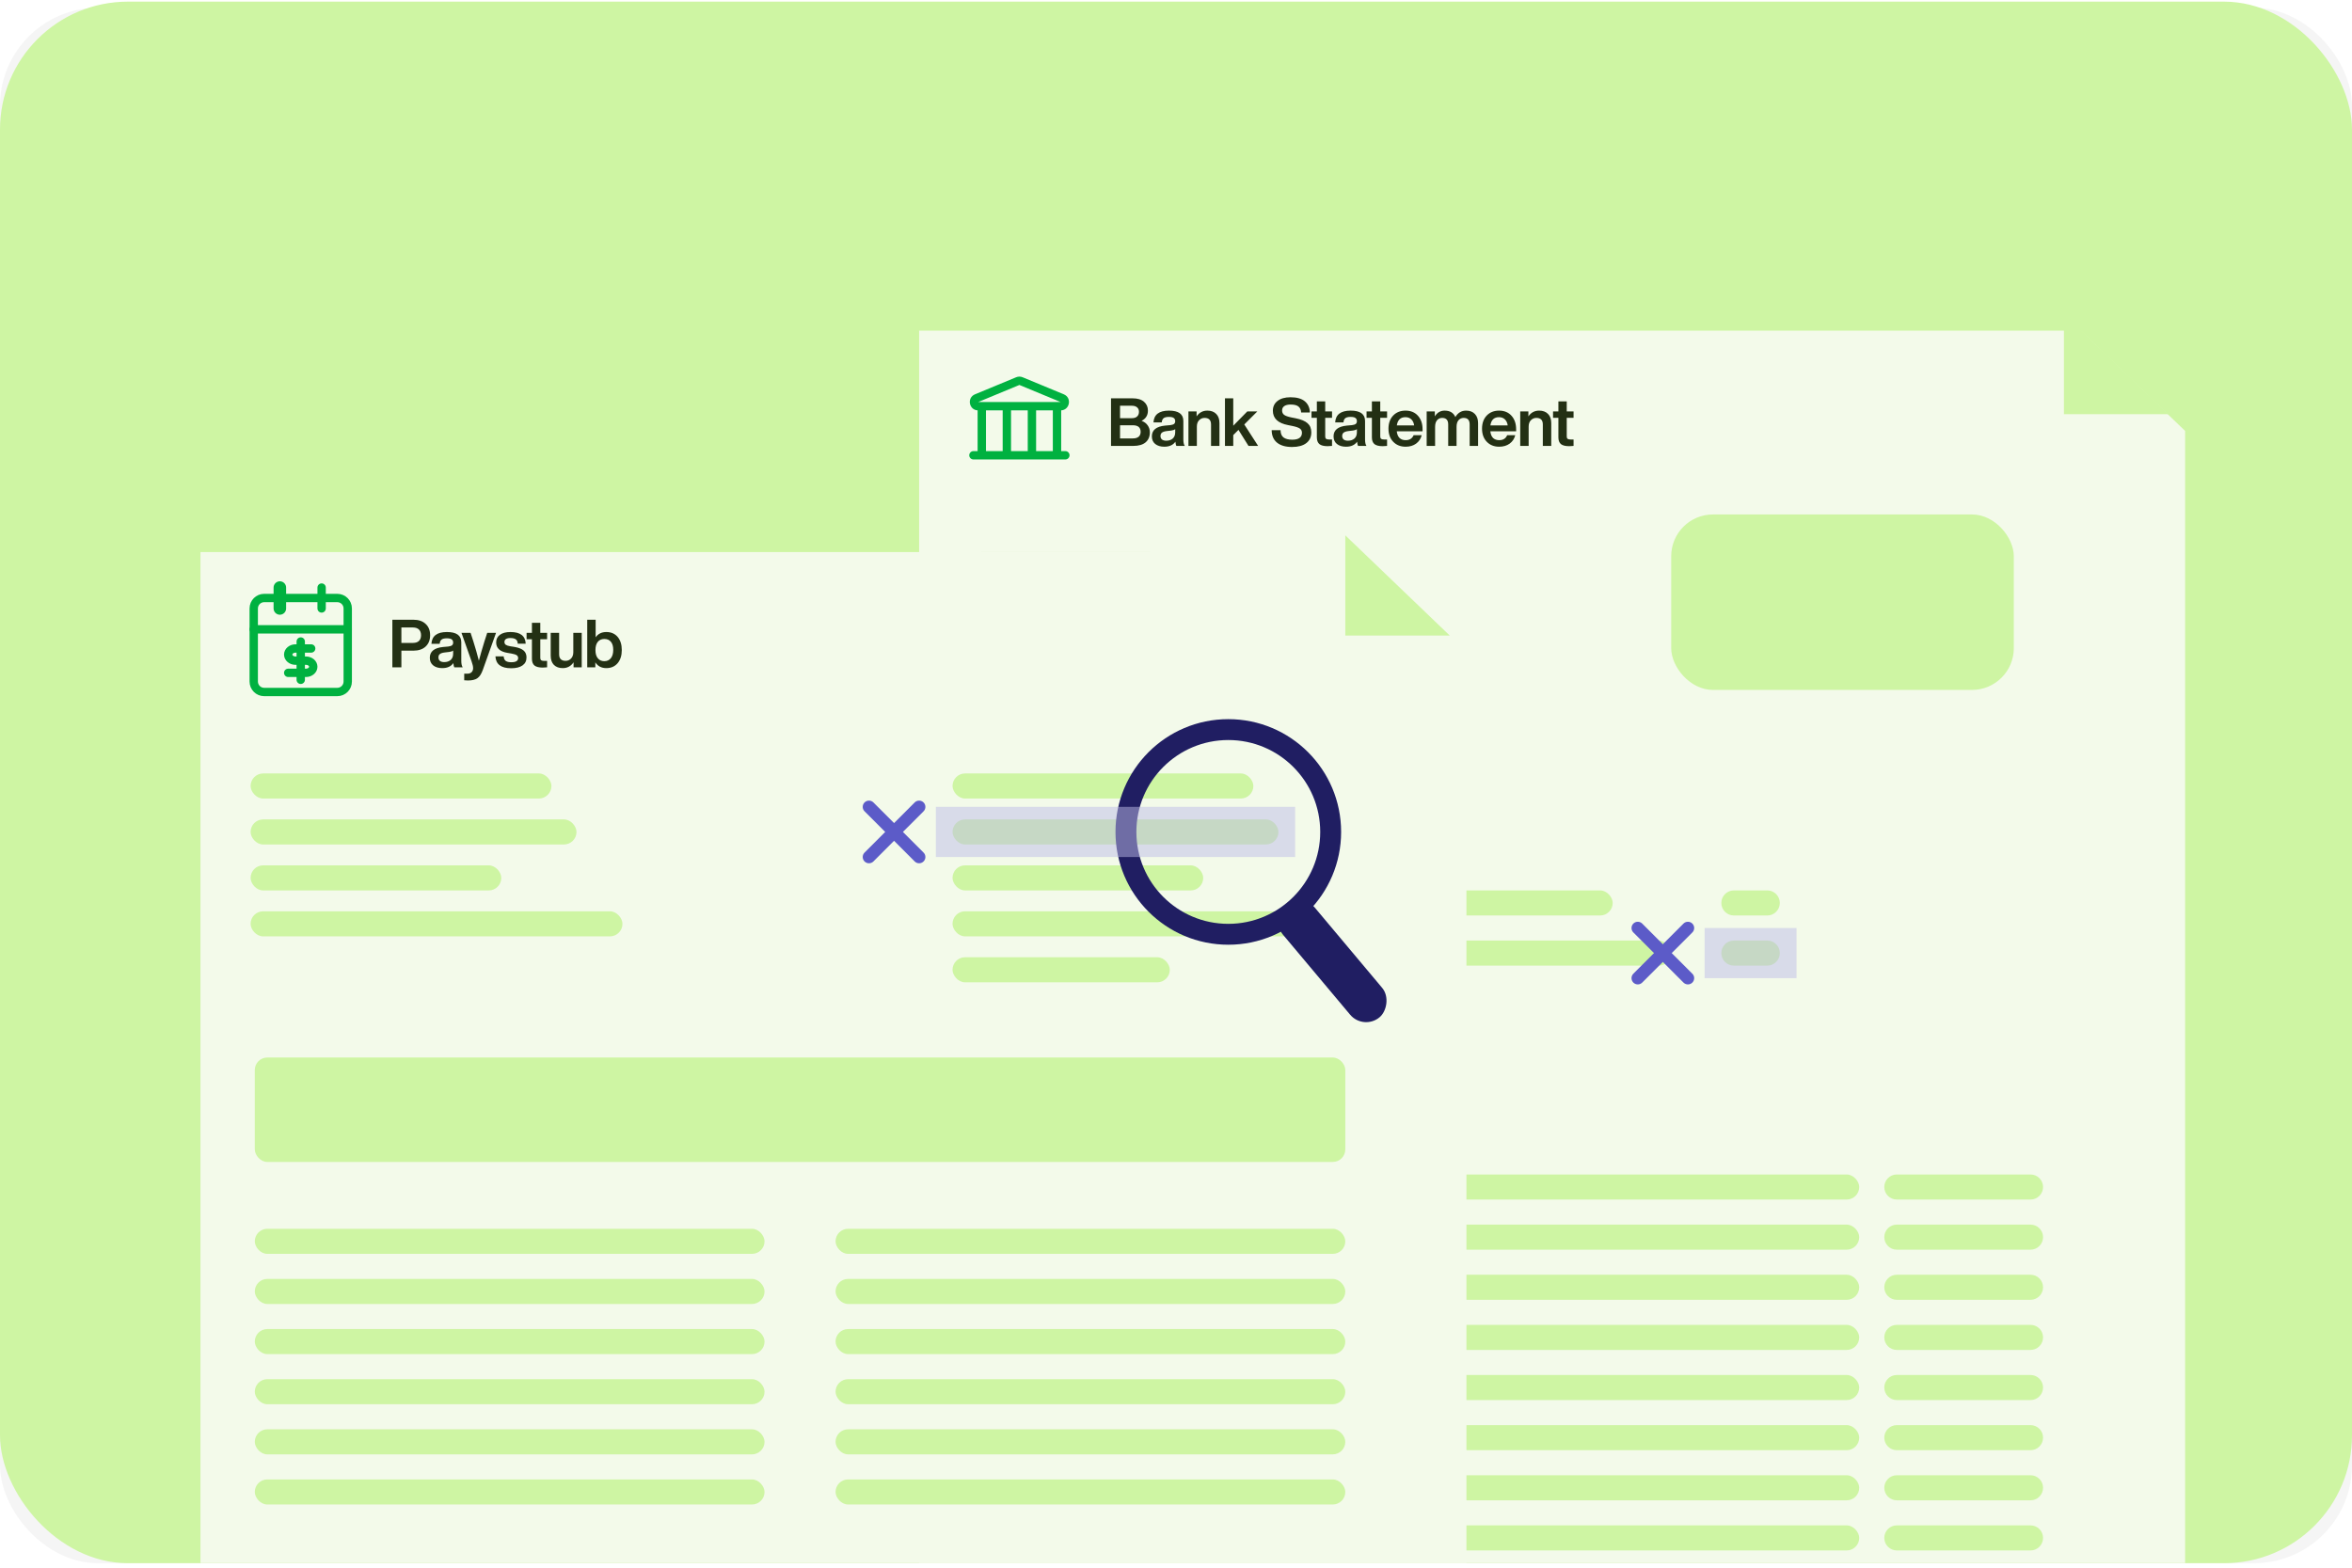
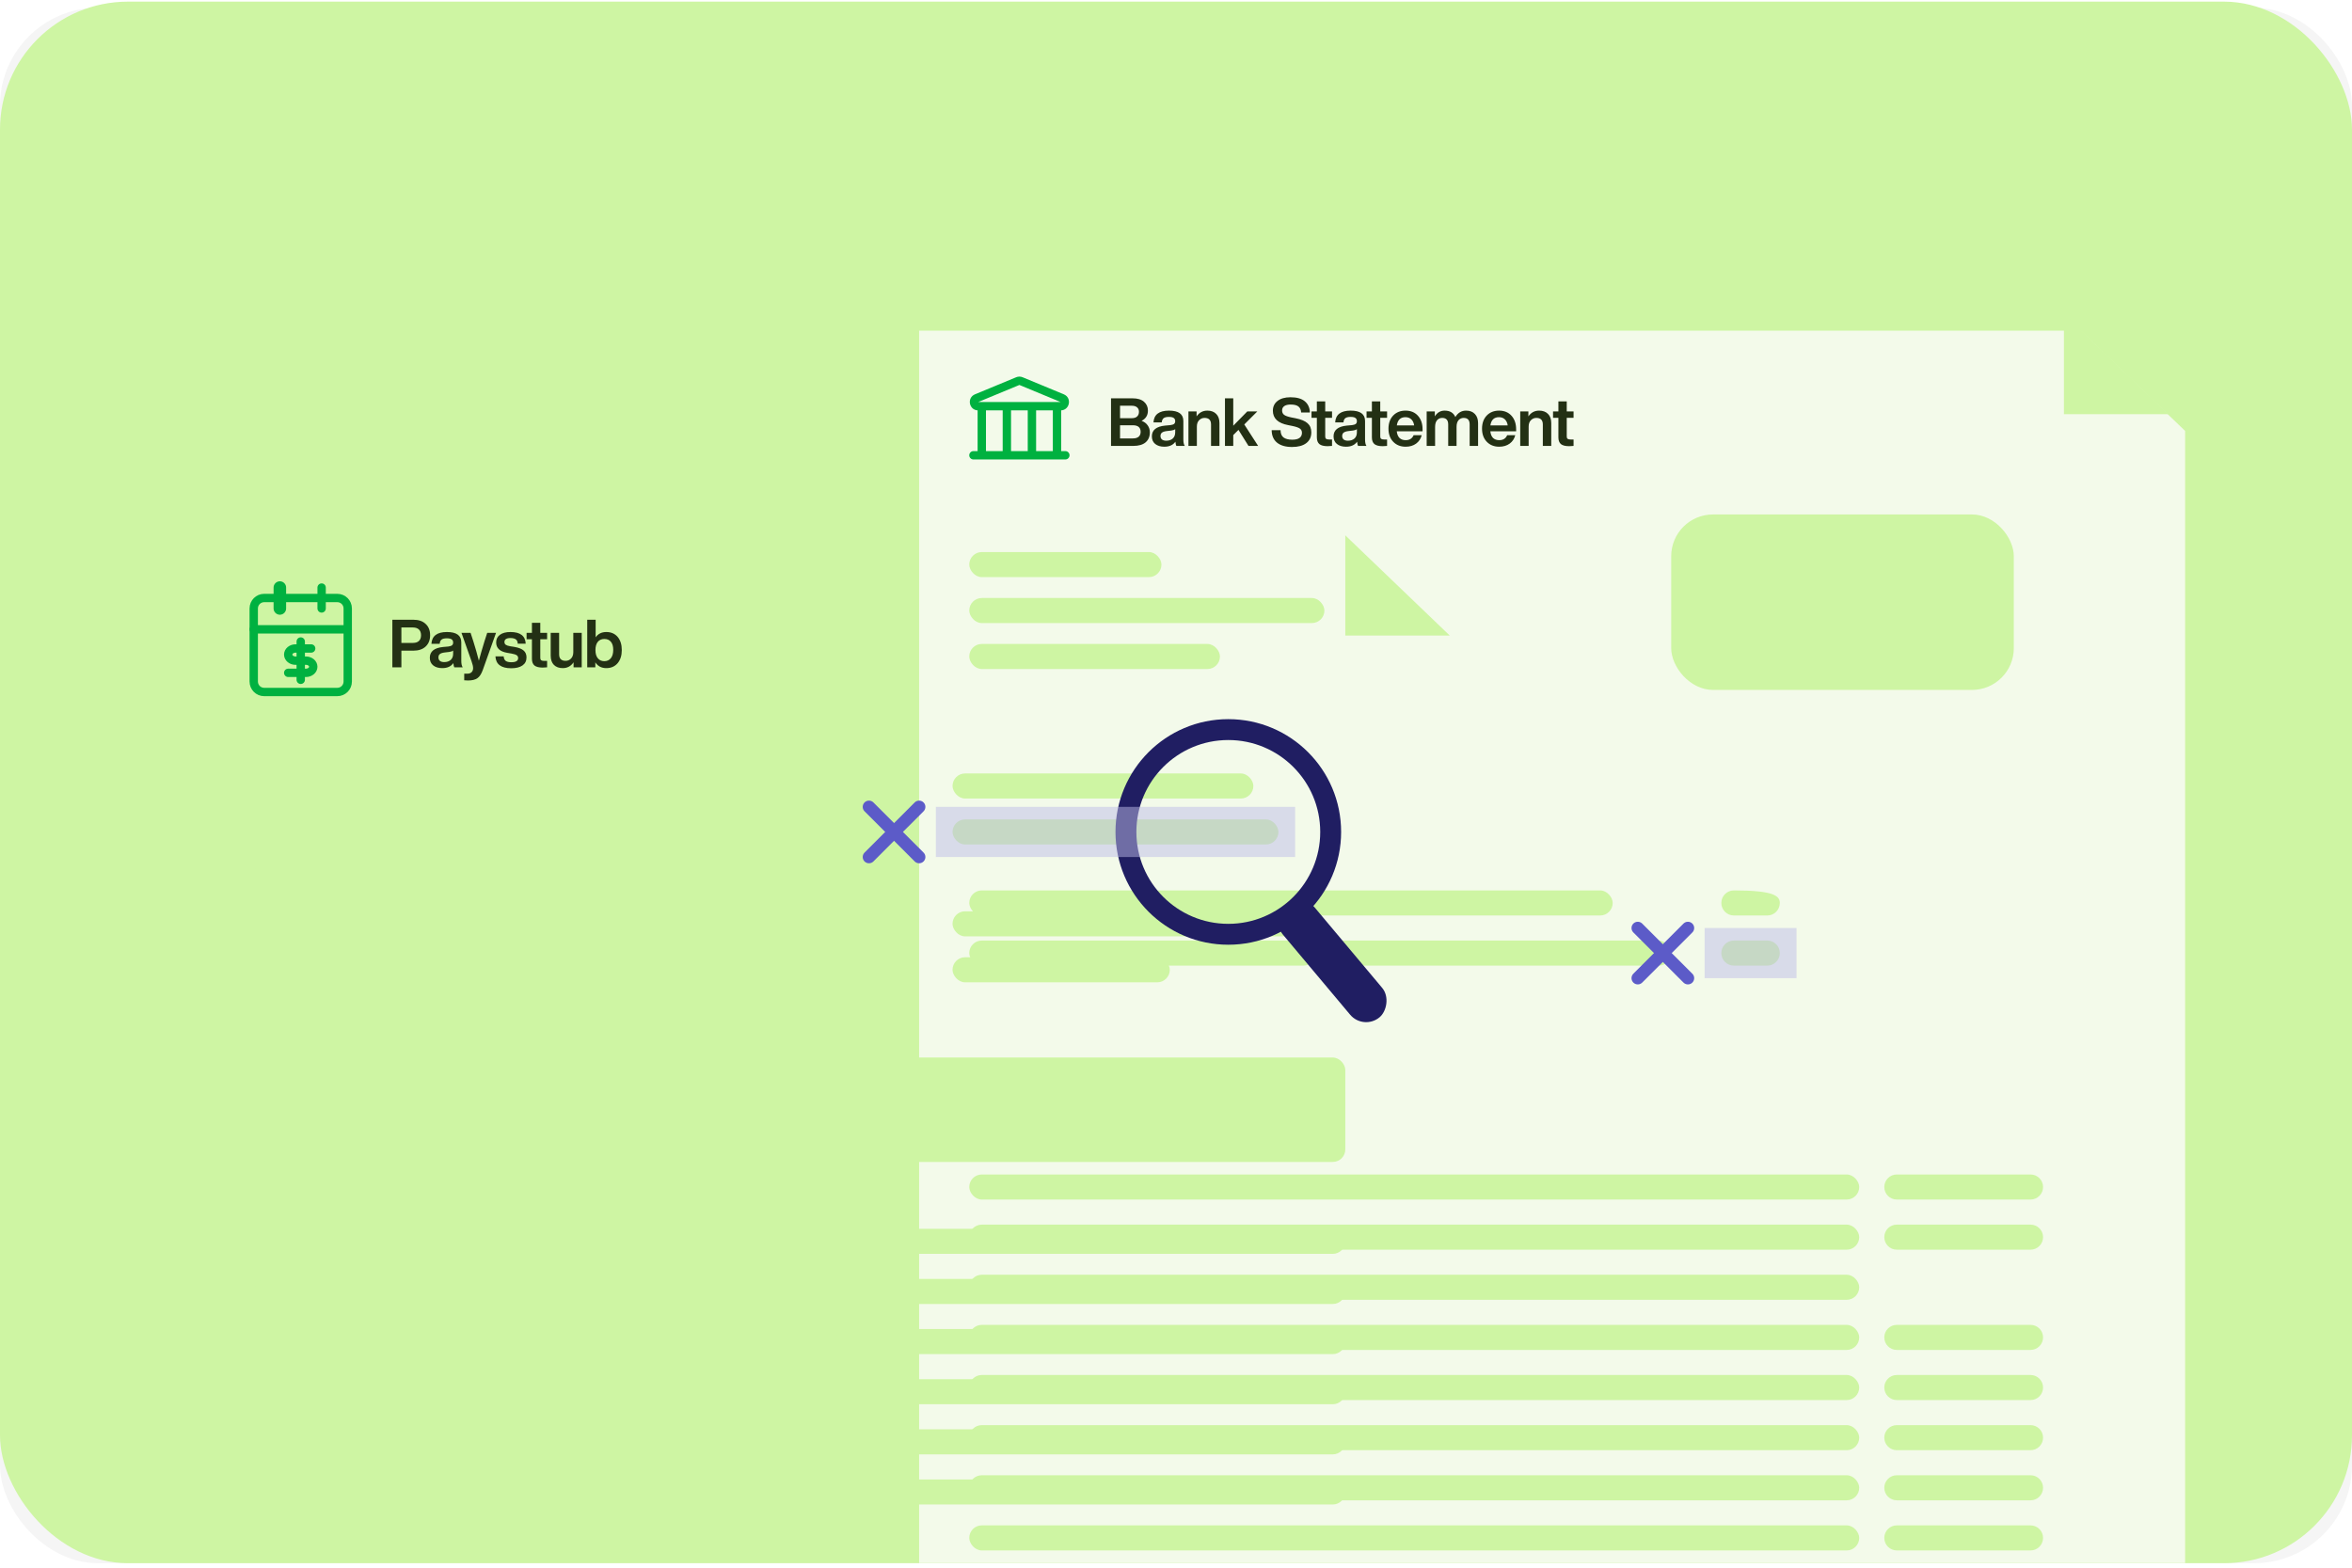
<svg xmlns="http://www.w3.org/2000/svg" width="384" height="256" viewBox="0 0 384 256" fill="none">
  <rect y="1.267" width="384" height="254" rx="16" fill="#F5F5F5" />
  <g clip-path="url(#clip0_1454_21448)">
    <rect y="0.267" width="384" height="255" rx="20.895" fill="#CEF5A3" />
    <g filter="url(#filter0_d_1454_21448)">
      <path d="M147.332 51.267H336.972L354.026 67.638V313.897H147.332V51.267Z" fill="#F3FAEA" />
    </g>
    <path fill-rule="evenodd" clip-rule="evenodd" d="M165.91 61.603C166.244 61.464 166.62 61.464 166.954 61.603L173.682 64.39C175.032 64.949 174.67 66.928 173.254 67.012V73.665H173.936C174.312 73.665 174.618 73.971 174.618 74.348C174.618 74.724 174.312 75.03 173.936 75.03H158.928C158.552 75.03 158.246 74.724 158.246 74.348C158.246 73.971 158.552 73.665 158.928 73.665H159.61V67.012C158.194 66.928 157.831 64.949 159.182 64.39L165.91 61.603ZM166.432 62.863L173.16 65.65H159.704L166.432 62.863ZM160.975 73.665H163.703V67.014H160.975V73.665ZM165.068 73.665H167.796V67.014H165.068V73.665ZM169.161 73.665H171.889V67.014H169.161V73.665Z" fill="#00B140" />
    <path d="M336.969 67.63V51.267L354.023 67.63H336.969Z" fill="#CEF5A3" />
    <path d="M186.379 68.724C186.808 68.876 187.139 69.12 187.372 69.455C187.612 69.789 187.732 70.168 187.732 70.59C187.732 71.296 187.499 71.845 187.034 72.238C186.575 72.624 185.906 72.816 185.025 72.816H181.391V65.045H184.905C185.72 65.045 186.342 65.231 186.772 65.602C187.201 65.973 187.416 66.457 187.416 67.053C187.416 67.818 187.07 68.374 186.379 68.724ZM184.796 66.257H182.864V68.287H184.796C185.167 68.287 185.451 68.196 185.648 68.014C185.851 67.825 185.953 67.567 185.953 67.239C185.953 66.933 185.851 66.693 185.648 66.519C185.444 66.344 185.16 66.257 184.796 66.257ZM182.864 71.594H184.949C185.364 71.594 185.68 71.503 185.899 71.321C186.117 71.132 186.226 70.866 186.226 70.524C186.226 69.804 185.8 69.444 184.949 69.444H182.864V71.594ZM193.43 72.816H192.055C191.989 72.7 191.938 72.471 191.902 72.129C191.523 72.674 190.919 72.947 190.09 72.947C189.471 72.947 188.977 72.798 188.606 72.5C188.242 72.202 188.06 71.787 188.06 71.256C188.06 70.23 188.78 69.644 190.221 69.498L191.072 69.422C191.356 69.386 191.56 69.32 191.683 69.225C191.807 69.124 191.869 68.975 191.869 68.778C191.869 68.538 191.789 68.363 191.629 68.254C191.476 68.138 191.214 68.079 190.843 68.079C190.443 68.079 190.155 68.149 189.981 68.287C189.806 68.418 189.704 68.647 189.675 68.975H188.322C188.402 67.694 189.246 67.053 190.854 67.053C192.418 67.053 193.201 67.618 193.201 68.745V71.747C193.201 72.242 193.277 72.598 193.43 72.816ZM190.417 71.965C190.847 71.965 191.196 71.849 191.465 71.616C191.734 71.376 191.869 71.034 191.869 70.59V70.077C191.738 70.193 191.523 70.27 191.225 70.306L190.483 70.393C190.119 70.437 189.857 70.524 189.697 70.655C189.544 70.779 189.468 70.961 189.468 71.201C189.468 71.441 189.548 71.63 189.708 71.769C189.875 71.9 190.112 71.965 190.417 71.965ZM197.12 67.053C197.731 67.053 198.211 67.232 198.56 67.588C198.917 67.938 199.095 68.436 199.095 69.084V72.816H197.72V69.313C197.72 68.6 197.367 68.243 196.661 68.243C196.312 68.243 196.014 68.371 195.766 68.625C195.526 68.873 195.406 69.218 195.406 69.662V72.816H194.031V67.184H195.362V67.992C195.792 67.366 196.377 67.053 197.12 67.053ZM205.408 72.816H203.836L202.199 70.197L201.348 71.048V72.816H199.994V65.045H201.348V69.52L203.64 67.184H205.277L203.149 69.313L205.408 72.816ZM210.949 72.991C209.894 72.991 209.075 72.755 208.493 72.282C207.918 71.809 207.627 71.132 207.62 70.251H209.071C209.079 70.805 209.242 71.201 209.562 71.441C209.89 71.681 210.366 71.801 210.992 71.801C211.502 71.801 211.891 71.707 212.16 71.518C212.429 71.321 212.564 71.041 212.564 70.677C212.564 70.372 212.448 70.139 212.215 69.979C211.989 69.819 211.574 69.677 210.97 69.553L210.316 69.422C208.649 69.109 207.816 68.323 207.816 67.064C207.816 66.395 208.071 65.864 208.58 65.471C209.089 65.071 209.795 64.871 210.698 64.871C211.724 64.871 212.498 65.089 213.022 65.525C213.554 65.962 213.834 66.573 213.863 67.359H212.433C212.404 66.915 212.255 66.588 211.985 66.377C211.724 66.166 211.301 66.06 210.719 66.06C210.268 66.06 209.923 66.144 209.682 66.311C209.442 66.479 209.322 66.715 209.322 67.021C209.322 67.334 209.431 67.574 209.65 67.741C209.875 67.909 210.272 68.05 210.839 68.167L211.516 68.298C212.426 68.48 213.081 68.753 213.481 69.116C213.888 69.473 214.092 69.968 214.092 70.601C214.092 71.358 213.815 71.947 213.262 72.369C212.709 72.784 211.938 72.991 210.949 72.991ZM217.475 67.184V68.232H216.362V71.278C216.362 71.459 216.409 71.587 216.504 71.659C216.605 71.732 216.773 71.769 217.006 71.769H217.475V72.816C217.177 72.846 216.937 72.86 216.755 72.86C216.143 72.86 215.696 72.747 215.412 72.522C215.136 72.289 214.997 71.921 214.997 71.419V68.232H214.124V67.184H214.997V65.547H216.362V67.184H217.475ZM223.094 72.816H221.719C221.654 72.7 221.603 72.471 221.566 72.129C221.188 72.674 220.584 72.947 219.754 72.947C219.136 72.947 218.641 72.798 218.27 72.5C217.906 72.202 217.724 71.787 217.724 71.256C217.724 70.23 218.445 69.644 219.885 69.498L220.737 69.422C221.02 69.386 221.224 69.32 221.348 69.225C221.472 69.124 221.533 68.975 221.533 68.778C221.533 68.538 221.453 68.363 221.293 68.254C221.141 68.138 220.879 68.079 220.507 68.079C220.107 68.079 219.82 68.149 219.645 68.287C219.471 68.418 219.369 68.647 219.34 68.975H217.986C218.066 67.694 218.91 67.053 220.518 67.053C222.083 67.053 222.865 67.618 222.865 68.745V71.747C222.865 72.242 222.941 72.598 223.094 72.816ZM220.082 71.965C220.511 71.965 220.86 71.849 221.13 71.616C221.399 71.376 221.533 71.034 221.533 70.59V70.077C221.402 70.193 221.188 70.27 220.889 70.306L220.147 70.393C219.783 70.437 219.522 70.524 219.361 70.655C219.209 70.779 219.132 70.961 219.132 71.201C219.132 71.441 219.212 71.63 219.372 71.769C219.54 71.9 219.776 71.965 220.082 71.965ZM226.461 67.184V68.232H225.347V71.278C225.347 71.459 225.395 71.587 225.489 71.659C225.591 71.732 225.759 71.769 225.991 71.769H226.461V72.816C226.162 72.846 225.922 72.86 225.74 72.86C225.129 72.86 224.682 72.747 224.398 72.522C224.121 72.289 223.983 71.921 223.983 71.419V68.232H223.11V67.184H223.983V65.547H225.347V67.184H226.461ZM232.256 70.099V70.426H228.043C228.094 70.906 228.243 71.27 228.491 71.518C228.746 71.758 229.084 71.878 229.506 71.878C230.132 71.878 230.561 71.609 230.794 71.07H232.114C231.969 71.645 231.663 72.103 231.198 72.445C230.732 72.78 230.164 72.947 229.495 72.947C228.658 72.947 227.982 72.678 227.465 72.14C226.948 71.601 226.69 70.888 226.69 70.001C226.69 69.113 226.945 68.4 227.454 67.861C227.971 67.323 228.644 67.053 229.473 67.053C230.325 67.053 231.001 67.334 231.503 67.894C232.005 68.454 232.256 69.189 232.256 70.099ZM229.462 68.123C228.655 68.123 228.185 68.571 228.054 69.466H230.881C230.823 69.051 230.67 68.724 230.423 68.483C230.175 68.243 229.855 68.123 229.462 68.123ZM239.355 67.053C239.973 67.053 240.453 67.235 240.795 67.599C241.145 67.963 241.319 68.462 241.319 69.095V72.816H239.944V69.313C239.944 68.6 239.62 68.243 238.973 68.243C238.623 68.243 238.34 68.371 238.121 68.625C237.91 68.873 237.805 69.236 237.805 69.717V72.816H236.441V69.313C236.441 68.6 236.113 68.243 235.458 68.243C235.116 68.243 234.836 68.371 234.618 68.625C234.407 68.873 234.301 69.236 234.301 69.717V72.816H232.926V67.184H234.258V67.992C234.643 67.366 235.178 67.053 235.862 67.053C236.721 67.053 237.303 67.403 237.608 68.101C238.03 67.403 238.613 67.053 239.355 67.053ZM247.531 70.099V70.426H243.318C243.369 70.906 243.518 71.27 243.765 71.518C244.02 71.758 244.358 71.878 244.78 71.878C245.406 71.878 245.835 71.609 246.068 71.07H247.389C247.243 71.645 246.938 72.103 246.472 72.445C246.006 72.78 245.439 72.947 244.769 72.947C243.933 72.947 243.256 72.678 242.739 72.14C242.223 71.601 241.964 70.888 241.964 70.001C241.964 69.113 242.219 68.4 242.728 67.861C243.245 67.323 243.918 67.053 244.748 67.053C245.599 67.053 246.276 67.334 246.778 67.894C247.28 68.454 247.531 69.189 247.531 70.099ZM244.737 68.123C243.929 68.123 243.46 68.571 243.329 69.466H246.156C246.097 69.051 245.945 68.724 245.697 68.483C245.45 68.243 245.13 68.123 244.737 68.123ZM251.289 67.053C251.9 67.053 252.381 67.232 252.73 67.588C253.087 67.938 253.265 68.436 253.265 69.084V72.816H251.89V69.313C251.89 68.6 251.537 68.243 250.831 68.243C250.482 68.243 250.183 68.371 249.936 68.625C249.696 68.873 249.576 69.218 249.576 69.662V72.816H248.2V67.184H249.532V67.992C249.961 67.366 250.547 67.053 251.289 67.053ZM256.908 67.184V68.232H255.795V71.278C255.795 71.459 255.842 71.587 255.937 71.659C256.039 71.732 256.206 71.769 256.439 71.769H256.908V72.816C256.61 72.846 256.37 72.86 256.188 72.86C255.577 72.86 255.129 72.747 254.846 72.522C254.569 72.289 254.431 71.921 254.431 71.419V68.232H253.558V67.184H254.431V65.547H255.795V67.184H256.908Z" fill="#233014" />
    <rect x="158.246" y="191.791" width="145.3" height="4.093" rx="2.046" fill="#CEF5A3" />
    <rect x="158.246" y="224.534" width="145.3" height="4.093" rx="2.046" fill="#CEF5A3" />
    <rect x="158.246" y="199.978" width="145.3" height="4.093" rx="2.046" fill="#CEF5A3" />
    <rect x="158.246" y="208.163" width="145.3" height="4.093" rx="2.046" fill="#CEF5A3" />
    <rect x="158.246" y="216.349" width="145.3" height="4.093" rx="2.046" fill="#CEF5A3" />
    <path d="M307.639 202.024C307.639 200.894 308.555 199.978 309.685 199.978H331.514C332.644 199.978 333.561 200.894 333.561 202.024C333.561 203.154 332.644 204.07 331.514 204.07H309.685C308.555 204.07 307.639 203.154 307.639 202.024Z" fill="#CEF5A3" />
    <rect x="158.246" y="232.72" width="145.3" height="4.093" rx="2.046" fill="#CEF5A3" />
-     <path d="M307.639 210.21C307.639 209.079 308.555 208.163 309.685 208.163H331.514C332.644 208.163 333.561 209.079 333.561 210.21C333.561 211.34 332.644 212.256 331.514 212.256H309.685C308.555 212.256 307.639 211.34 307.639 210.21Z" fill="#CEF5A3" />
    <path d="M307.639 218.395C307.639 217.265 308.555 216.349 309.685 216.349H331.514C332.644 216.349 333.561 217.265 333.561 218.395C333.561 219.525 332.644 220.442 331.514 220.442H309.685C308.555 220.442 307.639 219.525 307.639 218.395Z" fill="#CEF5A3" />
    <path d="M307.639 226.581C307.639 225.45 308.555 224.534 309.685 224.534H331.514C332.644 224.534 333.561 225.45 333.561 226.581C333.561 227.711 332.644 228.627 331.514 228.627H309.685C308.555 228.627 307.639 227.711 307.639 226.581Z" fill="#CEF5A3" />
    <path d="M307.639 193.837C307.639 192.707 308.555 191.791 309.685 191.791H331.514C332.644 191.791 333.561 192.707 333.561 193.837C333.561 194.968 332.644 195.884 331.514 195.884H309.685C308.555 195.884 307.639 194.968 307.639 193.837Z" fill="#CEF5A3" />
    <path d="M307.639 234.766C307.639 233.636 308.555 232.72 309.685 232.72H331.514C332.644 232.72 333.561 233.636 333.561 234.766C333.561 235.896 332.644 236.813 331.514 236.813H309.685C308.555 236.813 307.639 235.896 307.639 234.766Z" fill="#CEF5A3" />
    <rect x="158.246" y="240.905" width="145.3" height="4.093" rx="2.046" fill="#CEF5A3" />
    <path d="M307.639 242.952C307.639 241.822 308.555 240.905 309.685 240.905H331.514C332.644 240.905 333.561 241.822 333.561 242.952C333.561 244.082 332.644 244.998 331.514 244.998H309.685C308.555 244.998 307.639 244.082 307.639 242.952Z" fill="#CEF5A3" />
    <rect x="158.246" y="249.091" width="145.3" height="4.093" rx="2.046" fill="#CEF5A3" />
    <path d="M307.639 251.137C307.639 250.007 308.555 249.091 309.685 249.091H331.514C332.644 249.091 333.561 250.007 333.561 251.137C333.561 252.268 332.644 253.184 331.514 253.184H309.685C308.555 253.184 307.639 252.268 307.639 251.137Z" fill="#CEF5A3" />
    <rect x="158.246" y="153.59" width="56.619" height="4.093" rx="2.046" fill="#CEF5A3" />
    <rect x="216.229" y="153.59" width="56.619" height="4.093" rx="2.046" fill="#CEF5A3" />
    <path d="M281.033 155.636C281.033 154.506 281.949 153.59 283.08 153.59H288.537C289.667 153.59 290.583 154.506 290.583 155.636C290.583 156.767 289.667 157.683 288.537 157.683H283.08C281.949 157.683 281.033 156.767 281.033 155.636Z" fill="#CEF5A3" />
    <rect x="158.246" y="145.404" width="105.052" height="4.093" rx="2.046" fill="#CEF5A3" />
    <rect x="158.246" y="180.878" width="47.751" height="4.093" rx="2.046" fill="#CEF5A3" />
-     <path d="M281.033 147.451C281.033 146.321 281.949 145.404 283.08 145.404H288.537C289.667 145.404 290.583 146.321 290.583 147.451C290.583 148.581 289.667 149.497 288.537 149.497H283.08C281.949 149.497 281.033 148.581 281.033 147.451Z" fill="#CEF5A3" />
+     <path d="M281.033 147.451C281.033 146.321 281.949 145.404 283.08 145.404C289.667 145.404 290.583 146.321 290.583 147.451C290.583 148.581 289.667 149.497 288.537 149.497H283.08C281.949 149.497 281.033 148.581 281.033 147.451Z" fill="#CEF5A3" />
    <rect x="158.246" y="90.149" width="31.379" height="4.093" rx="2.046" fill="#CEF5A3" />
    <rect x="158.246" y="97.653" width="57.983" height="4.093" rx="2.046" fill="#CEF5A3" />
    <rect x="272.848" y="84.011" width="55.937" height="28.651" rx="6.822" fill="#CEF5A3" />
    <rect x="158.246" y="105.157" width="40.929" height="4.093" rx="2.046" fill="#CEF5A3" />
    <rect x="278.305" y="151.543" width="15.008" height="8.186" fill="#BEBDE9" fill-opacity="0.5" />
    <path d="M275.578 151.543L267.393 159.729" stroke="#5C5BC8" stroke-width="2.046" stroke-linecap="round" stroke-linejoin="round" />
    <path d="M267.393 151.543L275.578 159.729" stroke="#5C5BC8" stroke-width="2.046" stroke-linecap="round" stroke-linejoin="round" />
    <g filter="url(#filter1_d_1454_21448)">
-       <path d="M30 87.422H219.64L236.694 103.794V350.053H30V87.422Z" fill="#F3FAEA" />
-     </g>
+       </g>
    <path d="M219.641 103.784V87.421L236.695 103.784H219.641Z" fill="#CEF5A3" />
    <path d="M64.059 101.2H67.475C68.341 101.2 69.014 101.429 69.494 101.887C69.982 102.338 70.225 102.953 70.225 103.732C70.225 104.503 69.982 105.118 69.494 105.576C69.014 106.027 68.341 106.253 67.475 106.253H65.532V108.971H64.059V101.2ZM65.532 104.987H67.41C67.839 104.987 68.166 104.881 68.392 104.67C68.625 104.452 68.741 104.139 68.741 103.732C68.741 103.324 68.625 103.011 68.392 102.793C68.166 102.575 67.839 102.466 67.41 102.466H65.532V104.987ZM75.543 108.971H74.168C74.103 108.854 74.052 108.625 74.015 108.283C73.637 108.829 73.033 109.102 72.204 109.102C71.585 109.102 71.09 108.953 70.719 108.654C70.355 108.356 70.174 107.941 70.174 107.41C70.174 106.384 70.894 105.798 72.335 105.653L73.186 105.576C73.47 105.54 73.673 105.474 73.797 105.38C73.921 105.278 73.983 105.129 73.983 104.932C73.983 104.692 73.903 104.518 73.743 104.408C73.59 104.292 73.328 104.234 72.957 104.234C72.556 104.234 72.269 104.303 72.094 104.441C71.92 104.572 71.818 104.801 71.789 105.129H70.436C70.516 103.848 71.36 103.208 72.968 103.208C74.532 103.208 75.314 103.772 75.314 104.9V107.901C75.314 108.396 75.391 108.752 75.543 108.971ZM72.531 108.119C72.96 108.119 73.31 108.003 73.579 107.77C73.848 107.53 73.983 107.188 73.983 106.744V106.231C73.852 106.348 73.637 106.424 73.339 106.46L72.597 106.548C72.233 106.591 71.971 106.679 71.811 106.81C71.658 106.933 71.582 107.115 71.582 107.355C71.582 107.595 71.662 107.785 71.822 107.923C71.989 108.054 72.225 108.119 72.531 108.119ZM79.087 104.758L79.546 103.339H80.986L78.814 109.429C78.581 110.069 78.29 110.51 77.941 110.75C77.585 110.997 77.068 111.121 76.391 111.121C76.166 111.121 75.966 111.11 75.791 111.088V110.008H76.315C76.613 110.008 76.842 109.924 77.002 109.757C77.162 109.589 77.243 109.371 77.243 109.102C77.243 108.832 77.155 108.454 76.981 107.967L75.343 103.339H76.828L77.286 104.747C77.606 105.751 77.905 106.799 78.181 107.89C78.4 107.068 78.701 106.024 79.087 104.758ZM83.46 109.124C81.816 109.124 80.957 108.476 80.885 107.181H82.227C82.263 107.53 82.376 107.777 82.566 107.923C82.762 108.068 83.068 108.141 83.482 108.141C84.225 108.141 84.596 107.916 84.596 107.464C84.596 107.261 84.516 107.104 84.356 106.995C84.195 106.886 83.908 106.795 83.493 106.722L82.849 106.613C81.62 106.409 81.005 105.842 81.005 104.911C81.005 104.379 81.209 103.965 81.616 103.666C82.023 103.361 82.598 103.208 83.34 103.208C84.948 103.208 85.778 103.845 85.829 105.118H84.53C84.516 104.783 84.41 104.547 84.214 104.408C84.017 104.263 83.726 104.19 83.34 104.19C82.686 104.19 82.358 104.408 82.358 104.845C82.358 105.034 82.431 105.183 82.576 105.293C82.722 105.394 82.962 105.474 83.297 105.533L84.006 105.642C84.69 105.765 85.185 105.962 85.491 106.231C85.803 106.5 85.96 106.875 85.96 107.355C85.96 107.923 85.742 108.359 85.305 108.665C84.868 108.971 84.254 109.124 83.46 109.124ZM89.324 103.339V104.387H88.211V107.432C88.211 107.614 88.258 107.741 88.353 107.814C88.454 107.887 88.622 107.923 88.855 107.923H89.324V108.971C89.026 109 88.785 109.014 88.603 109.014C87.992 109.014 87.545 108.902 87.261 108.676C86.985 108.443 86.846 108.076 86.846 107.574V104.387H85.973V103.339H86.846V101.702H88.211V103.339H89.324ZM93.6 106.493V103.339H94.975V108.971H93.644V108.152C93.214 108.785 92.625 109.102 91.875 109.102C91.272 109.102 90.791 108.927 90.435 108.578C90.085 108.221 89.911 107.719 89.911 107.072V103.339H91.286V106.842C91.286 107.555 91.639 107.912 92.345 107.912C92.694 107.912 92.989 107.788 93.229 107.541C93.476 107.286 93.6 106.937 93.6 106.493ZM98.996 103.208C99.767 103.208 100.382 103.473 100.841 104.005C101.292 104.543 101.517 105.26 101.517 106.155C101.517 107.042 101.292 107.756 100.841 108.294C100.382 108.832 99.767 109.102 98.996 109.102C98.203 109.102 97.603 108.789 97.195 108.163V108.971H95.875V101.2H97.25V104.07C97.65 103.495 98.232 103.208 98.996 103.208ZM97.61 107.497C97.857 107.81 98.21 107.967 98.669 107.967C99.12 107.967 99.476 107.803 99.738 107.475C99.993 107.155 100.12 106.7 100.12 106.111C100.12 105.536 99.993 105.1 99.738 104.801C99.491 104.496 99.134 104.343 98.669 104.343C98.21 104.343 97.854 104.499 97.599 104.812C97.344 105.125 97.217 105.573 97.217 106.155C97.217 106.744 97.348 107.192 97.61 107.497Z" fill="#233014" />
    <rect x="40.914" y="126.304" width="49.115" height="4.093" rx="2.046" fill="#CEF5A3" />
    <rect x="40.914" y="133.809" width="53.208" height="4.093" rx="2.046" fill="#CEF5A3" />
    <rect x="40.914" y="141.312" width="40.929" height="4.093" rx="2.046" fill="#CEF5A3" />
    <rect x="40.914" y="148.814" width="60.712" height="4.093" rx="2.046" fill="#CEF5A3" />
    <rect x="155.516" y="126.304" width="49.115" height="4.093" rx="2.046" fill="#CEF5A3" />
    <rect x="155.516" y="133.809" width="53.208" height="4.093" rx="2.046" fill="#CEF5A3" />
-     <rect x="155.516" y="141.312" width="40.929" height="4.093" rx="2.046" fill="#CEF5A3" />
    <rect x="155.516" y="156.318" width="35.472" height="4.093" rx="2.046" fill="#CEF5A3" />
    <rect x="155.516" y="148.814" width="60.712" height="4.093" rx="2.046" fill="#CEF5A3" />
    <g clip-path="url(#clip1_1454_21448)">
      <path d="M55.069 97.653H43.131C42.189 97.653 41.426 98.417 41.426 99.359V111.296C41.426 112.238 42.189 113.002 43.131 113.002H55.069C56.011 113.002 56.774 112.238 56.774 111.296V99.359C56.774 98.417 56.011 97.653 55.069 97.653Z" stroke="#00B140" stroke-width="1.364" stroke-linecap="round" stroke-linejoin="round" />
      <path d="M52.51 95.947V99.358" stroke="#00B140" stroke-width="1.364" stroke-linecap="round" stroke-linejoin="round" />
      <path d="M45.69 95.947V99.358" stroke="#00B140" stroke-width="2.046" stroke-linecap="round" stroke-linejoin="round" />
      <path d="M41.426 102.77H56.774" stroke="#00B140" stroke-width="1.364" stroke-linecap="round" stroke-linejoin="round" />
    </g>
    <path d="M49.1 104.757V111.01" stroke="#00B140" stroke-width="1.364" stroke-linecap="round" stroke-linejoin="round" />
    <path d="M50.805 105.895H48.246C47.93 105.895 47.626 105.999 47.402 106.186C47.178 106.372 47.053 106.626 47.053 106.889C47.053 107.153 47.178 107.406 47.402 107.593C47.626 107.779 47.93 107.884 48.246 107.884H49.952C50.269 107.884 50.572 107.989 50.796 108.176C51.02 108.362 51.146 108.615 51.146 108.879C51.146 109.143 51.02 109.396 50.796 109.582C50.572 109.769 50.269 109.874 49.952 109.874H47.053" stroke="#00B140" stroke-width="1.364" stroke-linecap="round" stroke-linejoin="round" />
    <rect x="41.598" y="172.689" width="178.043" height="17.054" rx="2.046" fill="#CEF5A3" />
    <rect x="41.598" y="200.659" width="83.223" height="4.093" rx="2.046" fill="#CEF5A3" />
    <rect x="41.598" y="233.403" width="83.223" height="4.093" rx="2.046" fill="#CEF5A3" />
    <rect x="41.598" y="208.845" width="83.223" height="4.093" rx="2.046" fill="#CEF5A3" />
    <rect x="41.598" y="217.03" width="83.223" height="4.093" rx="2.046" fill="#CEF5A3" />
    <rect x="41.598" y="225.216" width="83.223" height="4.093" rx="2.046" fill="#CEF5A3" />
    <rect x="41.598" y="241.589" width="83.223" height="4.093" rx="2.046" fill="#CEF5A3" />
    <rect x="136.418" y="200.659" width="83.223" height="4.093" rx="2.046" fill="#CEF5A3" />
    <rect x="136.418" y="233.403" width="83.223" height="4.093" rx="2.046" fill="#CEF5A3" />
    <rect x="136.418" y="208.845" width="83.223" height="4.093" rx="2.046" fill="#CEF5A3" />
    <rect x="136.418" y="217.03" width="83.223" height="4.093" rx="2.046" fill="#CEF5A3" />
    <rect x="136.418" y="225.216" width="83.223" height="4.093" rx="2.046" fill="#CEF5A3" />
    <rect x="136.418" y="241.589" width="83.223" height="4.093" rx="2.046" fill="#CEF5A3" />
    <circle cx="200.539" cy="135.854" r="16.713" stroke="#201E62" stroke-width="3.411" />
    <rect x="222.623" y="168.31" width="23.922" height="6.822" rx="3.411" transform="rotate(-130 222.623 168.31)" fill="#201E62" />
    <rect x="152.789" y="131.761" width="58.666" height="8.186" fill="#BEBDE9" fill-opacity="0.5" />
    <path d="M150.061 131.761L141.875 139.947" stroke="#5C5BC8" stroke-width="2.046" stroke-linecap="round" stroke-linejoin="round" />
    <path d="M141.875 131.761L150.061 139.947" stroke="#5C5BC8" stroke-width="2.046" stroke-linecap="round" stroke-linejoin="round" />
  </g>
  <defs>
    <filter id="filter0_d_1454_21448" x="147.332" y="51.267" width="212.151" height="268.088" filterUnits="userSpaceOnUse" color-interpolation-filters="sRGB">
      <feFlood flood-opacity="0" result="BackgroundImageFix" />
      <feColorMatrix in="SourceAlpha" type="matrix" values="0 0 0 0 0 0 0 0 0 0 0 0 0 0 0 0 0 0 127 0" result="hardAlpha" />
      <feOffset dx="2.729" dy="2.729" />
      <feGaussianBlur stdDeviation="1.364" />
      <feComposite in2="hardAlpha" operator="out" />
      <feColorMatrix type="matrix" values="0 0 0 0 0 0 0 0 0 0 0 0 0 0 0 0 0 0 0.25 0" />
      <feBlend mode="normal" in2="BackgroundImageFix" result="effect1_dropShadow_1454_21448" />
      <feBlend mode="normal" in="SourceGraphic" in2="effect1_dropShadow_1454_21448" result="shape" />
    </filter>
    <filter id="filter1_d_1454_21448" x="30" y="87.422" width="212.151" height="268.088" filterUnits="userSpaceOnUse" color-interpolation-filters="sRGB">
      <feFlood flood-opacity="0" result="BackgroundImageFix" />
      <feColorMatrix in="SourceAlpha" type="matrix" values="0 0 0 0 0 0 0 0 0 0 0 0 0 0 0 0 0 0 127 0" result="hardAlpha" />
      <feOffset dx="2.729" dy="2.729" />
      <feGaussianBlur stdDeviation="1.364" />
      <feComposite in2="hardAlpha" operator="out" />
      <feColorMatrix type="matrix" values="0 0 0 0 0 0 0 0 0 0 0 0 0 0 0 0 0 0 0.25 0" />
      <feBlend mode="normal" in2="BackgroundImageFix" result="effect1_dropShadow_1454_21448" />
      <feBlend mode="normal" in="SourceGraphic" in2="effect1_dropShadow_1454_21448" result="shape" />
    </filter>
    <clipPath id="clip0_1454_21448">
      <rect y="0.267" width="384" height="255" rx="20.895" fill="white" />
    </clipPath>
    <clipPath id="clip1_1454_21448">
      <rect width="20.465" height="20.465" fill="white" transform="translate(38.867 94.242)" />
    </clipPath>
  </defs>
</svg>